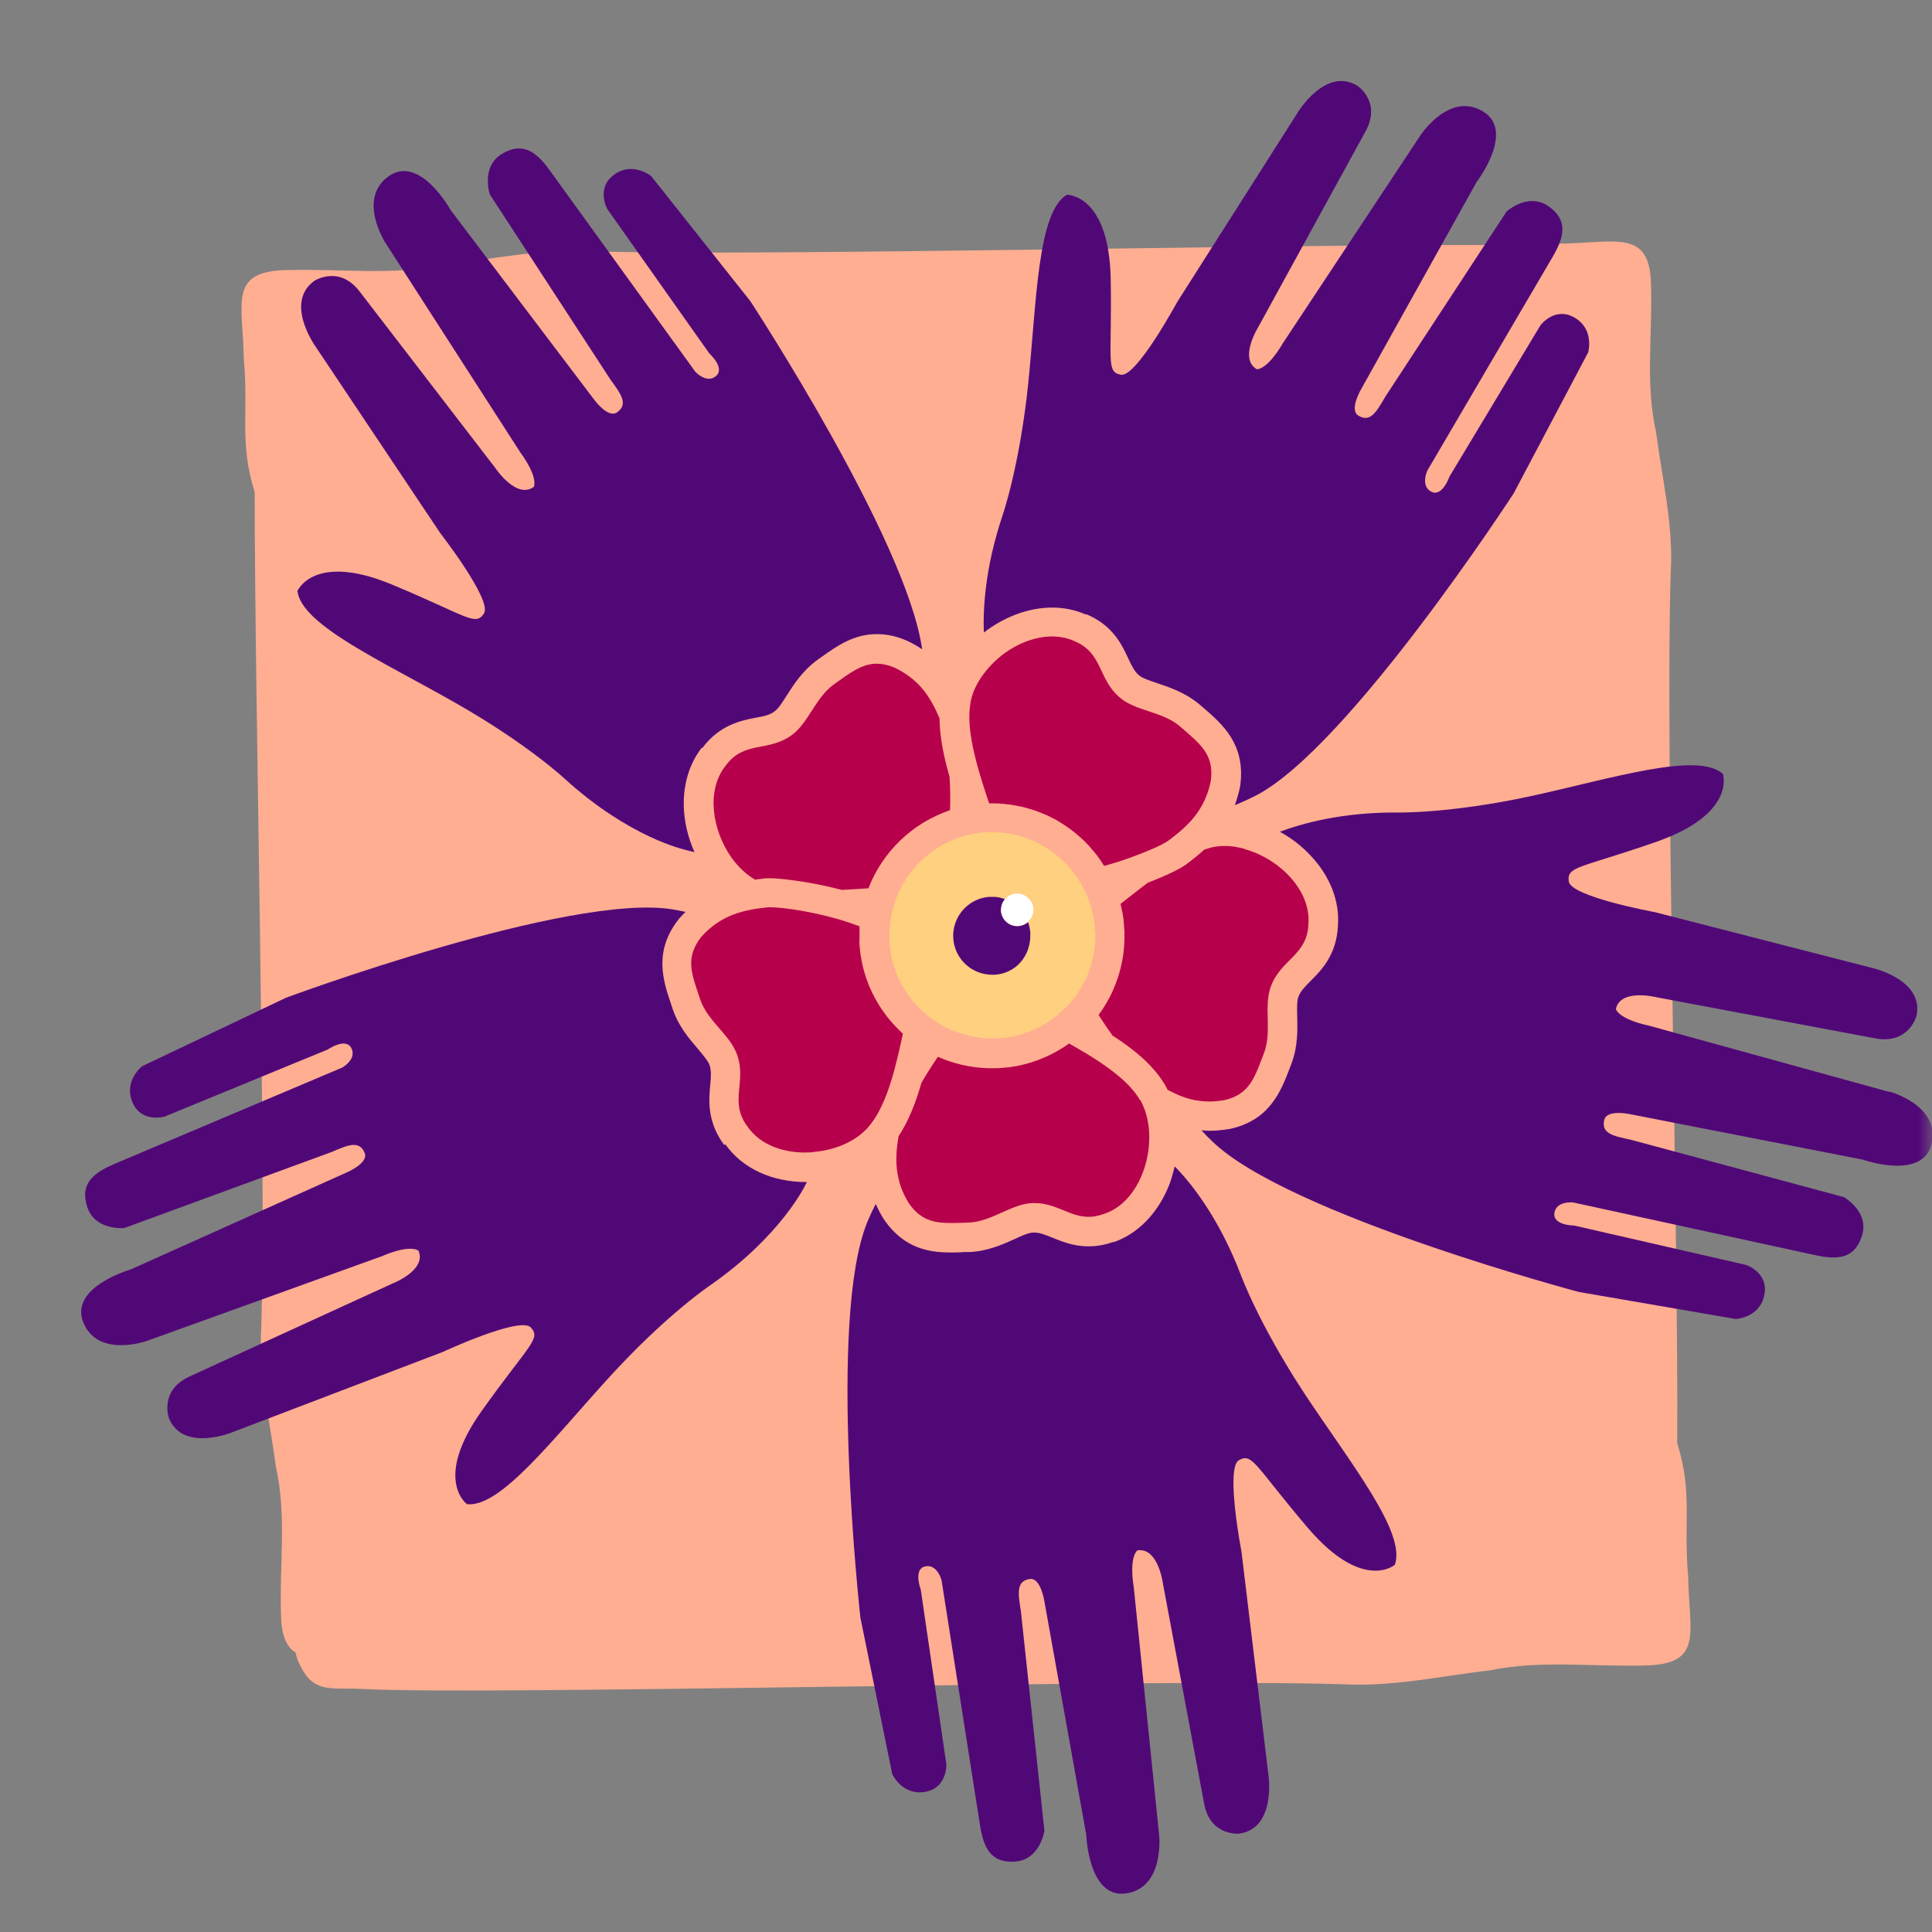
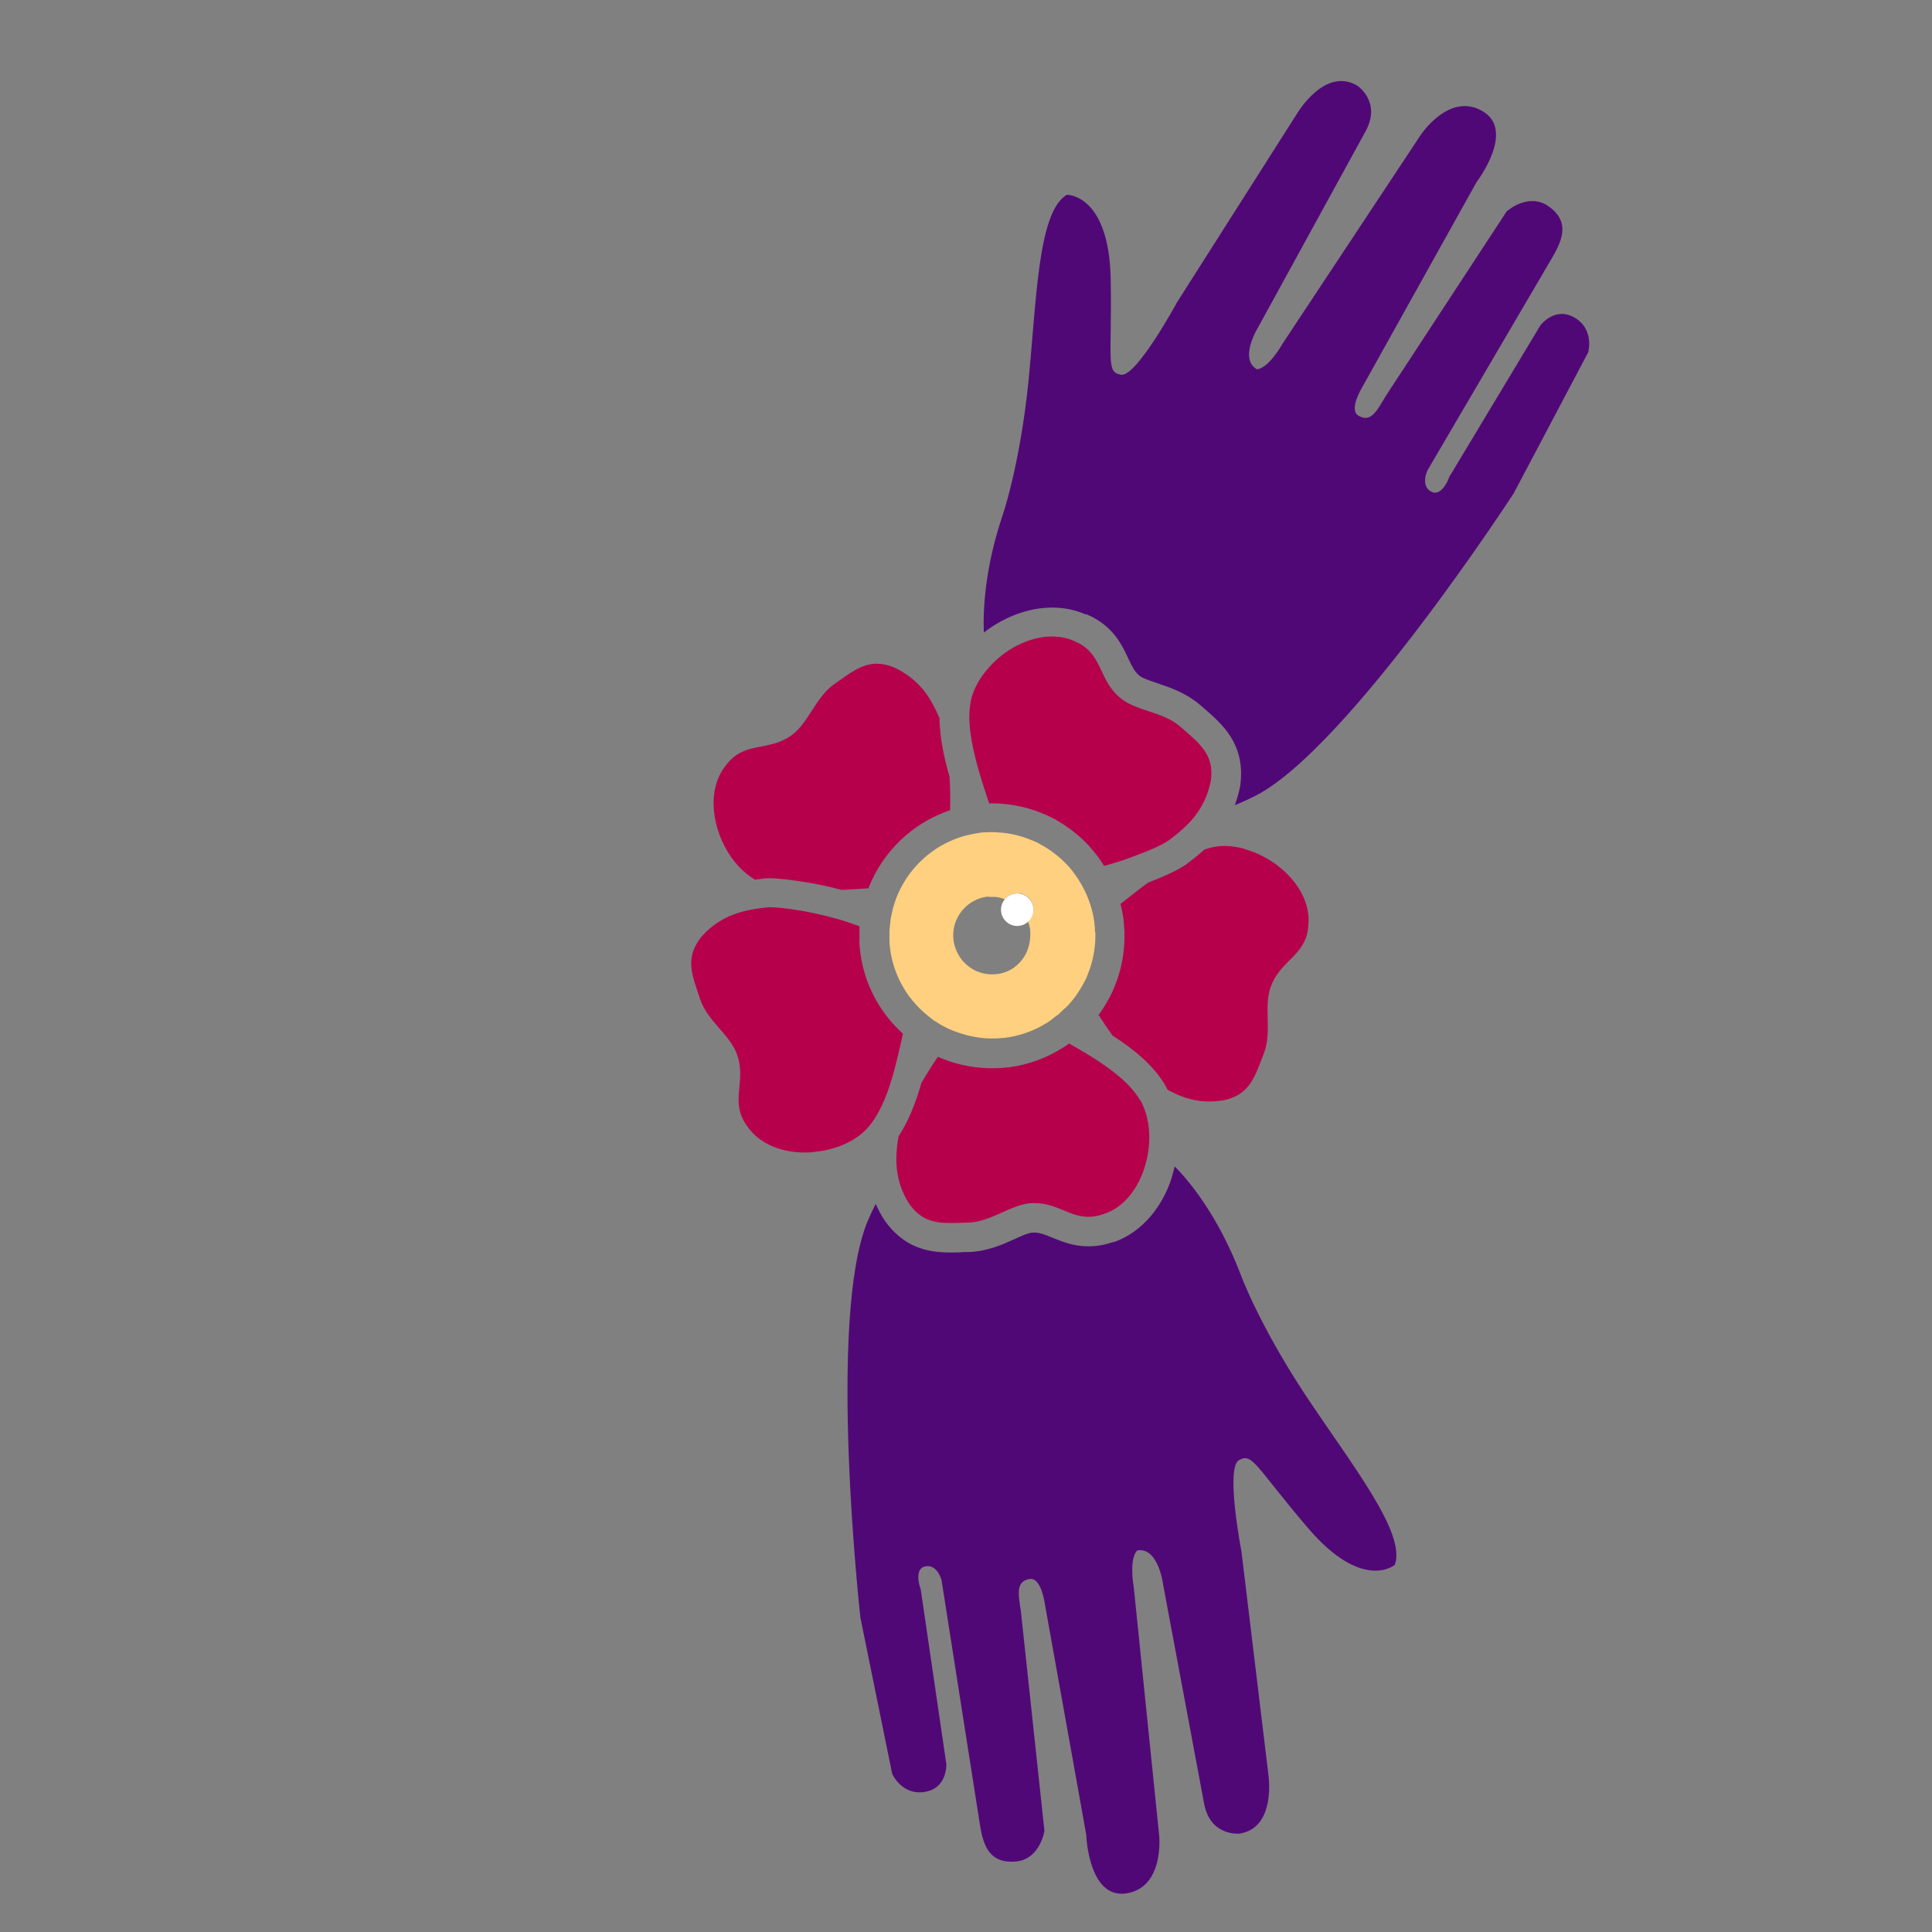
<svg xmlns="http://www.w3.org/2000/svg" width="72" height="72" viewBox="0 0 72 72" fill="none">
  <rect x="0" y="0" width="72" height="72" fill="#808080" stroke="none" />
-   <path d="M62.504 53.777C62.557 46.321 62.055 27.481 62.263 21.344C62.367 19.566 61.953 17.909 61.718 16.113C61.312 14.309 61.585 12.54 61.529 10.605C61.479 8.521 60.257 9.051 58.042 9.083C57.448 9.131 56.935 9.139 56.463 9.138C56.198 9.136 55.918 9.133 55.623 9.132C55.61 9.132 55.596 9.132 55.583 9.132C47.481 9.101 28.289 9.559 21.96 9.364C20.094 9.265 18.354 9.66 16.468 9.884C14.573 10.27 12.716 10.01 10.684 10.064C8.498 10.112 9.054 11.276 9.086 13.384C9.269 15.433 8.911 16.48 9.491 18.34C9.495 26.504 9.933 43.638 9.736 49.436C9.632 51.214 10.047 52.871 10.282 54.667C10.687 56.472 10.414 58.24 10.471 60.175C10.49 60.956 10.673 61.37 11.012 61.581C11.034 61.673 11.058 61.761 11.084 61.842C11.631 63.167 12.271 62.877 13.516 62.943C18.183 63.19 42.718 62.541 50.039 62.767C51.905 62.865 53.645 62.471 55.531 62.247C57.426 61.861 59.283 62.121 61.315 62.067C63.502 62.019 62.946 60.856 62.913 58.747C62.73 56.693 63.089 55.646 62.504 53.778V53.777Z" fill="#FFAE92" />
  <mask id="mask0_543_20524" style="mask-type:alpha" maskUnits="userSpaceOnUse" x="0" y="0" width="72" height="72">
    <rect width="72" height="72" fill="#D9D9D9" />
  </mask>
  <g mask="url(#mask0_543_20524)">
    <path d="M40.464 22.882C41.47 23.291 41.819 24.042 42.049 24.546C42.194 24.844 42.279 25.023 42.449 25.168C42.577 25.279 42.867 25.373 43.148 25.467C43.599 25.621 44.161 25.808 44.681 26.235L44.851 26.38C45.55 26.986 46.419 27.728 46.223 29.256C46.223 29.273 46.223 29.298 46.214 29.315C46.163 29.563 46.095 29.793 46.019 30.006C46.308 29.887 46.572 29.767 46.819 29.64C50.278 27.831 56.411 18.385 56.411 18.385L59.188 13.129C59.188 13.129 59.427 12.275 58.685 11.84C57.944 11.405 57.408 12.122 57.408 12.122L54.017 17.762C54.017 17.762 53.753 18.53 53.344 18.325C52.927 18.12 53.191 17.54 53.191 17.54L57.859 9.579C58.277 8.862 58.472 8.222 57.706 7.685C56.948 7.156 56.147 7.881 56.147 7.881L51.632 14.775C51.3 15.339 51.078 15.757 50.627 15.492C50.252 15.27 50.755 14.451 50.755 14.451L55.031 6.78C55.031 6.78 56.496 4.869 55.252 4.144C54.009 3.41 52.944 5.031 52.944 5.031L47.816 12.779C47.211 13.811 46.836 13.76 46.836 13.76C46.155 13.359 46.896 12.181 46.896 12.181L50.9 4.877C51.487 3.777 50.576 3.188 50.576 3.188C49.383 2.488 48.361 4.195 48.361 4.195L43.863 11.268C43.863 11.268 42.347 14.067 41.776 13.965C41.206 13.863 41.444 13.436 41.393 10.407C41.333 7.224 39.757 7.258 39.757 7.258C38.667 7.907 38.633 11.209 38.318 14.306C37.994 17.404 37.355 19.23 37.355 19.23C36.708 21.166 36.631 22.702 36.665 23.573C37.406 23.001 38.309 22.643 39.212 22.643C39.655 22.643 40.081 22.728 40.473 22.907L40.464 22.882Z" fill="#510877" />
    <path d="M41.504 46.276C41.189 46.395 40.873 46.447 40.558 46.447C40.005 46.447 39.57 46.267 39.212 46.122C38.923 46.003 38.744 45.935 38.548 45.935H38.497C38.335 45.935 38.054 46.063 37.781 46.191C37.347 46.387 36.801 46.626 36.137 46.66H35.916C35.745 46.677 35.583 46.677 35.439 46.677C34.629 46.677 33.709 46.532 32.968 45.483C32.96 45.465 32.943 45.448 32.934 45.431C32.815 45.244 32.721 45.056 32.636 44.868C32.525 45.081 32.431 45.286 32.346 45.483C30.813 49.083 32.065 60.287 32.065 60.287L33.249 66.106C33.249 66.106 33.607 66.917 34.459 66.78C35.311 66.644 35.268 65.748 35.268 65.748L34.314 59.237C34.314 59.237 34.025 58.478 34.476 58.376C34.928 58.273 35.089 58.888 35.089 58.888L36.52 68.009C36.648 68.828 36.904 69.451 37.841 69.374C38.761 69.306 38.923 68.231 38.923 68.231L38.045 60.039C37.943 59.391 37.858 58.93 38.369 58.845C38.803 58.776 38.931 59.732 38.931 59.732L40.481 68.376C40.481 68.376 40.558 70.782 41.981 70.56C43.403 70.338 43.199 68.401 43.199 68.401L42.253 59.16C42.066 57.983 42.39 57.778 42.39 57.778C43.173 57.659 43.344 59.041 43.344 59.041L44.877 67.233C45.116 68.453 46.197 68.333 46.197 68.333C47.569 68.12 47.271 66.149 47.271 66.149L46.266 57.821C46.266 57.821 45.661 54.698 46.172 54.416C46.683 54.135 46.76 54.613 48.727 56.925C50.789 59.348 51.981 58.316 51.981 58.316C52.416 57.121 50.346 54.553 48.625 51.95C46.913 49.348 46.249 47.53 46.249 47.53C45.405 45.312 44.306 43.998 43.778 43.469C43.727 43.682 43.667 43.895 43.591 44.109C43.182 45.184 42.415 45.986 41.478 46.302L41.504 46.276Z" fill="#510877" />
-     <path d="M70.399 40.69L61.454 38.224C60.287 37.968 60.219 37.602 60.219 37.602C60.39 36.825 61.736 37.166 61.736 37.166L69.913 38.702C71.14 38.916 71.421 37.866 71.421 37.866C71.719 36.509 69.777 36.074 69.777 36.074L61.667 33.992C61.667 33.992 58.541 33.42 58.464 32.849C58.388 32.269 58.865 32.371 61.727 31.372C64.725 30.323 64.206 28.838 64.206 28.838C63.252 28.002 60.108 29 57.067 29.666C54.026 30.323 52.093 30.28 52.093 30.28C49.997 30.263 48.498 30.698 47.697 30.997C48.131 31.236 48.532 31.543 48.873 31.919C49.58 32.678 49.929 33.6 49.861 34.504C49.81 35.588 49.23 36.176 48.839 36.56C48.608 36.791 48.472 36.936 48.387 37.149C48.327 37.303 48.336 37.61 48.344 37.909C48.353 38.386 48.37 38.984 48.14 39.607L48.063 39.812C47.731 40.673 47.322 41.748 45.831 42.073C45.814 42.073 45.789 42.073 45.772 42.081C45.542 42.115 45.303 42.141 45.082 42.141C44.98 42.141 44.877 42.132 44.775 42.124C44.903 42.269 45.039 42.405 45.167 42.525C47.961 45.255 58.839 48.148 58.839 48.148L64.683 49.155C64.683 49.155 65.569 49.121 65.748 48.276C65.935 47.431 65.075 47.141 65.075 47.141L58.669 45.673C58.669 45.673 57.86 45.673 57.928 45.204C57.996 44.743 58.626 44.812 58.626 44.812L67.639 46.774C68.448 46.953 69.121 46.936 69.394 46.04C69.666 45.153 68.721 44.615 68.721 44.615L60.773 42.474C60.134 42.337 59.666 42.252 59.785 41.74C59.879 41.313 60.816 41.535 60.816 41.535L69.419 43.216C69.419 43.216 71.685 44.018 71.992 42.602C72.299 41.194 70.424 40.682 70.424 40.682L70.399 40.69Z" fill="#510877" />
-     <path d="M26.988 42.67C26.341 41.799 26.417 40.98 26.468 40.434C26.503 40.101 26.511 39.905 26.443 39.692C26.392 39.538 26.187 39.308 26 39.077C25.685 38.71 25.301 38.267 25.08 37.635L25.012 37.431C24.714 36.552 24.347 35.459 25.293 34.256C25.301 34.239 25.318 34.222 25.335 34.205C25.404 34.128 25.48 34.051 25.548 33.983C25.378 33.949 25.216 33.915 25.063 33.889C21.212 33.267 10.658 37.183 10.658 37.183L5.3 39.734C5.3 39.734 4.601 40.272 4.934 41.074C5.266 41.867 6.135 41.612 6.135 41.612L12.217 39.111C12.217 39.111 12.881 38.651 13.094 39.06C13.307 39.478 12.754 39.785 12.754 39.785L4.261 43.378C3.503 43.702 2.957 44.103 3.255 44.99C3.545 45.869 4.627 45.767 4.627 45.767L12.353 42.934C12.95 42.678 13.384 42.482 13.588 42.96C13.759 43.361 12.864 43.719 12.864 43.719L4.865 47.312C4.865 47.312 2.557 47.968 3.111 49.3C3.673 50.631 5.496 49.965 5.496 49.965L14.227 46.817C15.326 46.347 15.599 46.612 15.599 46.612C15.905 47.346 14.611 47.84 14.611 47.84L7.046 51.305C5.922 51.834 6.297 52.858 6.297 52.858C6.833 54.138 8.673 53.37 8.673 53.37L16.502 50.383C16.502 50.383 19.381 49.044 19.781 49.47C20.173 49.897 19.73 50.085 17.967 52.559C16.118 55.145 17.405 56.057 17.405 56.057C18.666 56.194 20.659 53.557 22.763 51.262C24.867 48.967 26.477 47.892 26.477 47.892C29.126 46.049 30.021 44.146 30.021 44.146C30.021 44.146 30.038 44.112 30.072 44.052H30.055C28.76 44.052 27.661 43.54 27.031 42.644L26.988 42.67Z" fill="#510877" />
-     <path d="M26.17 27.881C26.817 27.011 27.627 26.849 28.172 26.746C28.496 26.687 28.692 26.644 28.87 26.507C29.007 26.413 29.169 26.158 29.33 25.902C29.586 25.5 29.91 24.997 30.446 24.605L30.625 24.477C31.213 24.058 31.826 23.632 32.678 23.632C33.027 23.632 33.377 23.7 33.743 23.854C33.76 23.862 33.777 23.871 33.803 23.879C34.007 23.973 34.194 24.084 34.365 24.195C33.794 20.116 27.959 11.217 27.959 11.217L24.27 6.566C24.27 6.566 23.589 6.003 22.89 6.507C22.192 7.01 22.635 7.795 22.635 7.795L26.434 13.171C26.434 13.171 27.039 13.717 26.681 14.015C26.323 14.314 25.906 13.845 25.906 13.845L20.497 6.362C20.011 5.687 19.5 5.252 18.699 5.739C17.907 6.225 18.256 7.249 18.256 7.249L22.754 14.152C23.137 14.681 23.427 15.056 23.001 15.364C22.643 15.62 22.098 14.835 22.098 14.835L16.8 7.838C16.8 7.838 15.641 5.73 14.474 6.575C13.307 7.42 14.363 9.049 14.363 9.049L19.389 16.857C20.088 17.821 19.892 18.145 19.892 18.145C19.244 18.615 18.469 17.454 18.469 17.454L13.392 10.85C12.626 9.868 11.714 10.466 11.714 10.466C10.59 11.276 11.748 12.898 11.748 12.898L16.408 19.869C16.408 19.869 18.359 22.378 18.035 22.864C17.711 23.35 17.422 22.958 14.619 21.789C11.689 20.569 11.084 22.028 11.084 22.028C11.237 23.291 14.244 24.639 16.953 26.183C19.662 27.719 21.067 29.042 21.067 29.042C23.453 31.209 25.506 31.661 25.506 31.661C25.506 31.661 25.642 31.704 25.88 31.755C25.753 31.465 25.65 31.166 25.582 30.851C25.335 29.724 25.548 28.641 26.153 27.864L26.17 27.881Z" fill="#510877" />
    <path d="M28.138 32.781C28.274 32.764 28.41 32.747 28.547 32.73C28.598 32.73 28.666 32.73 28.734 32.73C28.998 32.73 30.157 32.84 31.375 33.165C31.724 33.148 32.056 33.122 32.363 33.105C32.891 31.74 34.007 30.665 35.404 30.195C35.421 29.786 35.413 29.359 35.387 28.95C35.183 28.241 35.021 27.491 35.012 26.765C34.842 26.364 34.654 26.014 34.407 25.707C34.135 25.374 33.794 25.101 33.334 24.879C33.087 24.777 32.874 24.734 32.678 24.734C32.108 24.734 31.673 25.084 31.068 25.511C30.378 26.014 30.123 26.961 29.492 27.405C28.606 28.037 27.729 27.593 27.039 28.54C26.306 29.462 26.545 30.946 27.261 31.962C27.508 32.303 27.797 32.584 28.138 32.781Z" fill="#B7004B" />
    <path d="M46.393 31.638C46.146 31.57 45.899 31.527 45.66 31.527C45.558 31.527 45.465 31.527 45.371 31.544C45.209 31.561 45.047 31.604 44.877 31.664C44.655 31.869 44.417 32.056 44.187 32.227C43.931 32.406 43.411 32.654 42.781 32.893C42.415 33.166 42.066 33.447 41.759 33.686C41.801 33.874 41.844 34.062 41.87 34.249C41.87 34.283 41.878 34.318 41.878 34.36C41.887 34.48 41.895 34.591 41.904 34.693C41.904 34.71 41.904 34.727 41.904 34.753C41.921 35.342 41.836 35.922 41.64 36.493C41.597 36.621 41.546 36.741 41.503 36.843C41.495 36.869 41.478 36.903 41.469 36.929C41.325 37.244 41.146 37.543 40.941 37.825C41.103 38.081 41.282 38.345 41.461 38.593C42.245 39.096 42.994 39.702 43.429 40.453C43.463 40.504 43.48 40.564 43.514 40.615C43.582 40.649 43.65 40.691 43.718 40.717C44.144 40.931 44.579 41.05 45.073 41.05C45.234 41.05 45.413 41.033 45.592 41.007C46.589 40.794 46.759 40.137 47.117 39.215C47.407 38.405 47.083 37.483 47.364 36.758C47.739 35.742 48.719 35.606 48.761 34.437C48.863 33.174 47.662 31.997 46.393 31.647V31.638Z" fill="#B7004B" />
    <path d="M36.861 29.939C36.861 29.939 36.929 29.939 36.955 29.939C37.082 29.939 37.219 29.939 37.346 29.956C37.38 29.956 37.423 29.956 37.457 29.965C37.968 30.016 38.471 30.144 38.931 30.349C38.939 30.349 38.948 30.349 38.956 30.357C39.084 30.417 39.212 30.477 39.34 30.545C39.357 30.545 39.374 30.562 39.382 30.571C39.842 30.835 40.26 31.168 40.617 31.56C40.617 31.56 40.635 31.577 40.635 31.586C40.72 31.68 40.796 31.774 40.864 31.859C40.882 31.885 40.899 31.902 40.916 31.927C41.001 32.038 41.078 32.158 41.146 32.269C41.529 32.166 41.904 32.047 42.236 31.919C42.849 31.697 43.352 31.466 43.539 31.33C43.812 31.125 44.059 30.929 44.272 30.707C44.357 30.622 44.434 30.536 44.502 30.451C44.8 30.076 45.013 29.649 45.124 29.103C45.26 28.096 44.706 27.712 43.957 27.055C43.301 26.509 42.321 26.5 41.733 25.997C40.907 25.297 41.111 24.333 40.03 23.889C39.766 23.77 39.484 23.719 39.203 23.719C38.343 23.719 37.431 24.205 36.835 24.896C36.511 25.263 36.273 25.681 36.179 26.116C36.154 26.253 36.137 26.398 36.128 26.552C36.094 27.226 36.273 28.011 36.486 28.753C36.605 29.171 36.742 29.572 36.861 29.939Z" fill="#B7004B" />
    <path d="M42.483 40.996C42.125 40.382 41.427 39.853 40.694 39.392C40.413 39.213 40.123 39.051 39.842 38.889C39.817 38.906 39.791 38.923 39.766 38.94C39.731 38.965 39.697 38.991 39.655 39.017C39.033 39.418 38.326 39.682 37.593 39.776C37.585 39.776 37.576 39.776 37.568 39.776C37.406 39.793 37.253 39.81 37.091 39.81H36.989C36.989 39.81 36.955 39.81 36.929 39.81C36.903 39.81 36.869 39.81 36.844 39.81C36.171 39.793 35.532 39.64 34.953 39.384C34.74 39.691 34.527 40.032 34.339 40.356C34.135 41.065 33.871 41.764 33.487 42.344C33.411 42.788 33.377 43.198 33.428 43.599C33.479 44.017 33.607 44.418 33.871 44.844C34.314 45.476 34.799 45.578 35.447 45.578C35.651 45.578 35.873 45.57 36.12 45.561C36.971 45.519 37.704 44.862 38.471 44.836C38.496 44.836 38.53 44.836 38.556 44.836C39.374 44.836 39.859 45.348 40.566 45.348C40.745 45.348 40.933 45.314 41.146 45.237C42.159 44.904 42.756 43.735 42.824 42.6C42.849 42.165 42.798 41.747 42.662 41.363C42.611 41.235 42.56 41.099 42.492 40.988L42.483 40.996Z" fill="#B7004B" />
    <path d="M32.031 35.067C32.031 35.067 32.031 35.033 32.031 35.016C32.031 34.905 32.031 34.802 32.031 34.708V34.674C32.031 34.674 32.031 34.606 32.031 34.572C32.031 34.555 32.031 34.538 32.031 34.521C31.775 34.427 31.511 34.333 31.239 34.256C30.233 33.966 29.177 33.812 28.726 33.812C28.692 33.812 28.657 33.812 28.623 33.812C28.393 33.838 28.172 33.864 27.959 33.906C27.541 33.992 27.158 34.12 26.809 34.342C26.57 34.487 26.349 34.674 26.136 34.913C25.506 35.715 25.787 36.321 26.102 37.268C26.392 38.079 27.226 38.582 27.473 39.316C27.831 40.34 27.158 41.065 27.865 41.995C28.325 42.653 29.151 42.951 30.003 42.951C30.174 42.951 30.344 42.934 30.515 42.908C31.213 42.815 31.886 42.516 32.312 42.055C32.355 42.004 32.406 41.953 32.448 41.893C32.849 41.381 33.113 40.664 33.317 39.922C33.445 39.444 33.556 38.958 33.649 38.523C32.695 37.661 32.073 36.432 32.022 35.041L32.031 35.067Z" fill="#B7004B" />
    <path d="M40.805 34.758V34.74C40.805 34.74 40.805 34.698 40.805 34.672C40.805 34.604 40.805 34.527 40.788 34.459V34.425C40.771 34.254 40.737 34.084 40.695 33.921C40.66 33.785 40.618 33.657 40.567 33.52C40.541 33.461 40.516 33.392 40.49 33.333C40.439 33.222 40.388 33.111 40.328 33.008C40.235 32.846 40.141 32.684 40.022 32.539L40.013 32.522C40.013 32.522 39.996 32.505 39.996 32.496C39.945 32.428 39.885 32.36 39.826 32.292L39.809 32.275C39.528 31.967 39.204 31.711 38.846 31.507H38.838C38.735 31.438 38.625 31.387 38.514 31.336H38.505C38.13 31.174 37.73 31.063 37.304 31.029H37.296C37.185 31.02 37.074 31.012 36.964 31.012C36.929 31.012 36.895 31.012 36.87 31.012C36.81 31.012 36.751 31.012 36.691 31.02C36.682 31.02 36.674 31.02 36.665 31.02C36.589 31.02 36.512 31.037 36.444 31.046C36.342 31.063 36.239 31.08 36.137 31.106C36.044 31.123 35.95 31.148 35.865 31.174C35.643 31.242 35.439 31.327 35.234 31.43C34.621 31.745 34.101 32.223 33.735 32.804C33.599 33.017 33.488 33.247 33.394 33.486C33.352 33.606 33.309 33.734 33.275 33.862C33.258 33.938 33.241 34.007 33.224 34.084C33.198 34.194 33.181 34.314 33.173 34.433C33.164 34.51 33.156 34.596 33.147 34.672V34.706C33.147 34.792 33.147 34.877 33.147 34.962C33.147 34.971 33.147 34.98 33.147 34.988V35.005C33.147 35.005 33.147 35.065 33.147 35.09C33.19 35.858 33.462 36.558 33.888 37.138C34.042 37.343 34.212 37.531 34.399 37.701C34.493 37.787 34.595 37.872 34.698 37.949C34.757 38 34.825 38.043 34.894 38.085C34.979 38.145 35.072 38.196 35.166 38.248C35.337 38.341 35.515 38.418 35.703 38.478C36.095 38.614 36.512 38.7 36.947 38.7H36.989C36.989 38.7 37.032 38.7 37.049 38.7H37.083C37.211 38.7 37.33 38.683 37.458 38.674H37.466C37.926 38.614 38.369 38.469 38.761 38.265C38.88 38.196 39.008 38.128 39.119 38.051L39.136 38.034C39.187 38 39.238 37.957 39.289 37.915C39.323 37.889 39.357 37.864 39.391 37.838H39.408C39.485 37.77 39.545 37.701 39.621 37.633C39.655 37.599 39.698 37.565 39.741 37.531C39.843 37.428 39.937 37.317 40.03 37.198C40.166 37.019 40.286 36.822 40.397 36.618C40.431 36.55 40.473 36.481 40.507 36.404V36.387C40.55 36.294 40.584 36.2 40.618 36.097C40.763 35.671 40.831 35.218 40.822 34.749C40.822 34.749 40.822 34.74 40.822 34.732L40.805 34.758ZM36.844 33.426C36.844 33.426 36.895 33.426 36.921 33.426C36.972 33.426 37.032 33.426 37.083 33.426C37.211 33.435 37.33 33.469 37.449 33.512C37.56 33.384 37.713 33.298 37.892 33.29C37.926 33.29 37.96 33.29 37.986 33.29C38.122 33.307 38.241 33.367 38.335 33.461C38.437 33.563 38.505 33.708 38.514 33.87C38.514 34.058 38.437 34.22 38.309 34.34C38.352 34.45 38.386 34.57 38.395 34.689C38.395 34.732 38.395 34.775 38.395 34.809C38.395 34.809 38.395 34.817 38.395 34.826C38.395 35.005 38.369 35.176 38.318 35.329C38.318 35.329 38.292 35.406 38.275 35.449C38.182 35.662 38.045 35.85 37.867 35.995C37.867 35.995 37.807 36.046 37.773 36.072C37.594 36.191 37.381 36.276 37.151 36.302C37.108 36.302 37.057 36.311 37.015 36.311H36.964C36.188 36.311 35.558 35.688 35.524 34.911V34.894C35.524 34.86 35.524 34.826 35.524 34.8V34.792C35.558 34.066 36.129 33.469 36.853 33.409L36.844 33.426Z" fill="#FED07F" />
-     <path d="M37.313 33.921C37.313 33.767 37.364 33.622 37.458 33.511C37.338 33.468 37.219 33.434 37.091 33.426C37.04 33.426 36.981 33.426 36.929 33.426C36.904 33.426 36.878 33.426 36.853 33.426C36.129 33.486 35.558 34.083 35.524 34.808C35.524 34.851 35.524 34.885 35.524 34.919C35.524 34.919 35.524 34.919 35.524 34.928C35.55 35.704 36.188 36.318 36.964 36.327H36.981C36.981 36.327 37.006 36.327 37.015 36.327C37.066 36.327 37.108 36.327 37.151 36.318C37.381 36.293 37.594 36.208 37.773 36.088C37.807 36.062 37.841 36.045 37.867 36.02C38.045 35.875 38.182 35.687 38.275 35.474C38.292 35.431 38.309 35.397 38.318 35.354C38.369 35.192 38.403 35.021 38.395 34.842C38.395 34.842 38.395 34.765 38.395 34.731C38.378 34.595 38.352 34.475 38.309 34.364C38.207 34.458 38.08 34.509 37.926 34.518C37.594 34.526 37.313 34.262 37.304 33.929L37.313 33.921Z" fill="#510877" />
    <path d="M38.513 33.903C38.513 34.236 38.241 34.508 37.908 34.508C37.576 34.508 37.304 34.236 37.304 33.903C37.304 33.57 37.576 33.297 37.908 33.297C38.241 33.297 38.513 33.57 38.513 33.903Z" fill="white" />
  </g>
</svg>